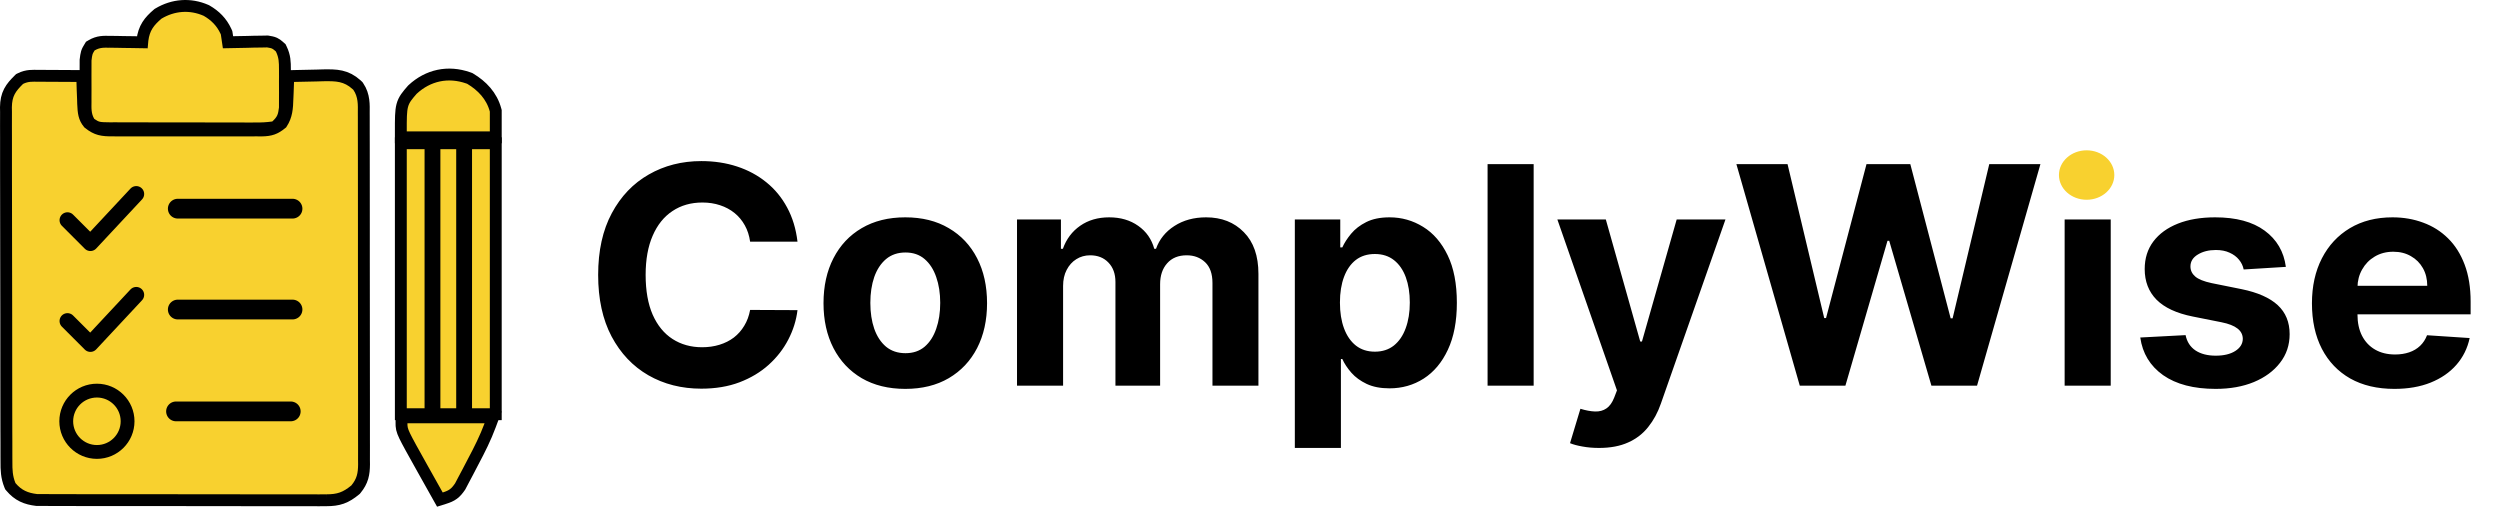
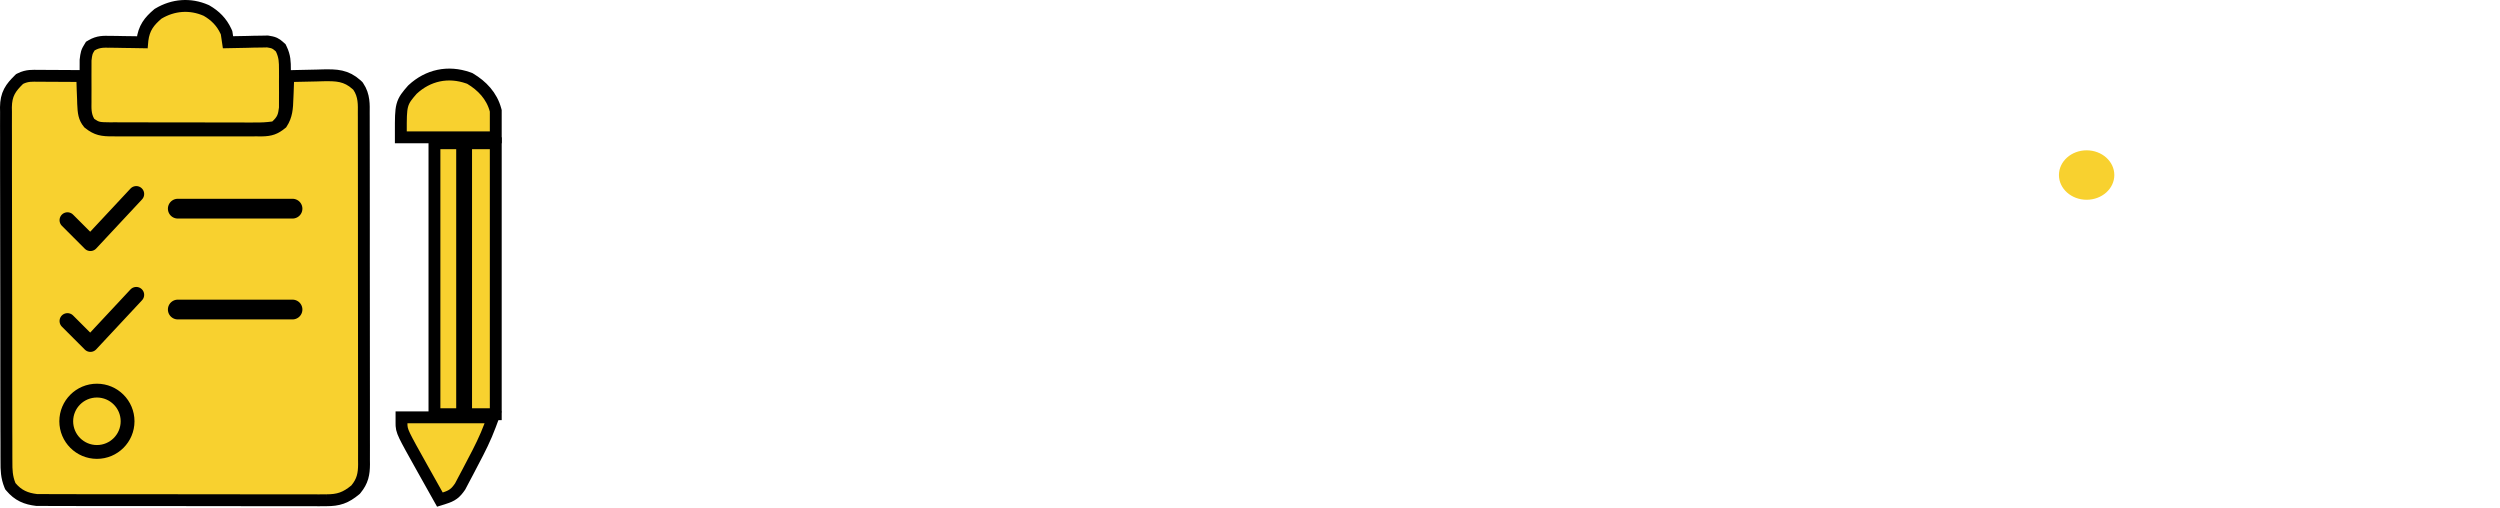
<svg xmlns="http://www.w3.org/2000/svg" width="1264" height="257" viewBox="0 0 1264 257" fill="none">
  <path d="M163.564 38.074C166.632 38.037 169.601 37.993 172.403 38.628C175.173 39.255 177.688 40.512 180.22 42.783L180.726 43.251L180.958 43.471L181.138 43.735C184.257 48.311 183.941 53.136 183.92 57.14L183.932 59.473V59.476C183.942 62.1 183.938 64.724 183.934 67.338C183.938 69.207 183.943 71.077 183.949 72.946V72.948C183.963 78.046 183.963 83.142 183.961 88.236C183.96 92.483 183.965 96.731 183.97 100.98L183.979 116.02C183.979 121.033 183.978 126.046 183.975 131.059C183.969 141.401 183.982 151.744 184.003 162.089C184.021 170.97 184.027 179.852 184.023 188.733C184.022 194.037 184.024 199.338 184.038 204.639V204.64C184.051 209.633 184.048 214.626 184.035 219.618C184.034 220.53 184.034 221.441 184.035 222.353L184.044 225.091V225.092C184.054 227.604 184.046 230.114 184.033 232.615C184.04 233.305 184.048 234.061 184.056 234.77V234.832C184.031 237.124 183.881 239.249 183.272 241.323C182.649 243.448 181.595 245.354 179.98 247.326L179.793 247.555L179.564 247.743C177.295 249.609 175.204 250.964 172.817 251.812C170.438 252.658 167.976 252.924 165.077 252.926L165.078 252.927C163.766 252.937 162.453 252.946 161.102 252.956L161.081 252.957L161.061 252.956C159.621 252.947 158.181 252.937 156.742 252.927C155.222 252.931 153.702 252.936 152.183 252.943H152.179C148.027 252.957 143.878 252.946 139.735 252.93V252.929C135.407 252.915 131.078 252.922 126.738 252.926H126.736C119.449 252.928 112.162 252.915 104.876 252.892V252.891C96.467 252.864 88.057 252.863 79.645 252.875C71.539 252.886 63.434 252.88 55.33 252.866C53.609 252.863 51.889 252.861 50.168 252.861L45.005 252.865C40.939 252.87 36.874 252.86 32.81 252.838V252.837C31.332 252.831 29.853 252.832 28.375 252.837H28.373C26.321 252.843 24.273 252.829 22.24 252.813V252.812C21.114 252.81 19.971 252.808 18.811 252.806H18.634L18.459 252.784C15.91 252.477 13.572 251.939 11.39 250.877C9.182 249.802 7.288 248.267 5.516 246.165L5.212 245.805L5.033 245.368C3.321 241.19 3.237 237.413 3.265 233.561L3.247 231.173L3.246 231.168L3.247 231.167C3.23 228.521 3.234 225.878 3.239 223.248L3.214 217.574V217.572C3.192 212.427 3.189 207.283 3.19 202.144L3.174 189.281C3.155 179.159 3.151 169.038 3.158 158.917C3.165 148.483 3.143 138.048 3.105 127.61C3.075 118.643 3.063 109.676 3.067 100.709C3.069 95.358 3.063 90.01 3.039 84.664V84.663C3.017 79.62 3.019 74.578 3.039 69.536C3.042 67.701 3.038 65.865 3.023 64.03V64.028C3.005 61.508 3.018 58.995 3.038 56.492L3 54.279V54.176C3.054 51.035 3.56 48.55 4.755 46.256C5.908 44.042 7.599 42.224 9.548 40.294L9.889 39.957L10.317 39.742C13.761 38.02 16.626 38.314 19.339 38.328L19.338 38.329C20.457 38.332 21.577 38.335 22.73 38.338H22.743L26.306 38.363L26.305 38.364C27.485 38.369 28.666 38.372 29.882 38.377H29.883L38.681 38.426L41.571 38.446L41.658 41.335C41.714 43.187 41.714 43.197 41.77 45.067L41.97 49.99V50.011L41.971 50.03C42.004 51.245 42.004 51.255 42.038 52.476C42.24 56.999 42.501 59.483 44.779 62.281C46.939 64.02 48.665 64.886 50.415 65.357C52.296 65.864 54.398 65.974 57.477 65.943H57.531C58.4 65.95 59.27 65.958 60.165 65.965H60.164C63.005 65.982 65.848 65.971 68.708 65.957H68.726C70.721 65.96 72.717 65.963 74.713 65.968C78.881 65.974 83.05 65.966 87.221 65.947H87.222C92.581 65.924 97.937 65.937 103.287 65.961H103.286C107.395 65.975 111.505 65.971 115.62 65.961H118.589C119.577 65.963 120.566 65.966 121.555 65.971H121.554C124.293 65.981 127.034 65.966 129.787 65.943H129.842C130.635 65.951 131.427 65.959 132.243 65.967C134.677 65.929 136.365 65.68 137.854 65.144C139.255 64.64 140.652 63.815 142.413 62.384C144.921 58.508 145.188 54.894 145.349 49.462V49.44L145.35 49.42L145.453 47.045C145.534 45.146 145.599 43.243 145.661 41.329L145.752 38.512L148.569 38.427C152.456 38.31 156.338 38.239 160.206 38.177C161.834 38.127 161.839 38.126 163.509 38.075L163.537 38.074H163.564Z" fill="#F8D12F" stroke="black" stroke-width="6" />
  <path d="M80.123 6.849C87.563 2.413 96.139 1.723 104.175 5.24L104.325 5.306L104.468 5.388C108.772 7.863 112.061 11.143 114.203 15.769L114.407 16.22L114.555 16.561L114.618 16.927C114.865 18.393 115.09 19.869 115.294 21.352C118.506 21.276 121.715 21.225 124.911 21.176C126.07 21.142 127.229 21.11 128.423 21.075L128.449 21.074H128.474C130.143 21.055 130.152 21.055 131.837 21.035C132.868 21.014 133.9 20.993 134.963 20.972L135.25 20.966L135.533 21.015C136.68 21.212 137.814 21.383 138.818 21.848C139.6 22.209 140.256 22.725 140.871 23.255L141.474 23.784L141.927 24.182L142.191 24.723C144.044 28.52 144.047 31.519 144.057 35.011L144.069 38.882V38.919C144.063 39.581 144.057 40.243 144.051 40.926C144.035 42.917 144.05 44.913 144.069 46.933V46.97L144.057 50.841C144.054 52.009 144.051 53.178 144.048 54.382L144.047 54.567L144.023 54.751C143.804 56.476 143.57 58.072 142.891 59.563C142.179 61.128 141.099 62.337 139.691 63.633L138.998 64.272L138.064 64.398C135.01 64.814 132.336 64.961 129.306 64.927C128.453 64.932 127.599 64.938 126.719 64.943H126.714C123.869 64.956 121.029 64.94 118.205 64.922C116.25 64.922 114.296 64.923 112.342 64.926H112.339C108.219 64.927 104.101 64.915 99.983 64.893V64.892C94.718 64.863 89.451 64.866 84.178 64.879H84.177C80.119 64.886 76.062 64.879 72.01 64.866V64.865H66.185C63.468 64.868 60.754 64.851 58.047 64.829C56.836 64.836 56.836 64.836 55.6 64.843L55.572 64.844L55.544 64.843C53.013 64.809 51.263 64.802 49.893 64.5C48.264 64.141 47.175 63.376 46 62.595L45.435 62.22L45.087 61.639C42.893 57.977 43.268 54.276 43.261 51.47L43.253 49.419V49.41C43.251 47.971 43.256 46.531 43.268 45.093C43.284 42.935 43.269 40.773 43.25 38.589L43.249 38.573V38.558C43.251 37.166 43.255 35.774 43.261 34.382C43.264 33.12 43.268 31.857 43.271 30.557V30.375L43.294 30.196C43.472 28.756 43.597 27.645 43.888 26.697C44.214 25.638 44.73 24.825 45.261 23.951L45.651 23.308L46.3 22.925C49.733 20.899 52.553 21.088 55.467 21.133H55.466C56.578 21.142 57.69 21.152 58.836 21.162H58.855L58.875 21.163C60.615 21.201 60.625 21.201 62.381 21.238C63.559 21.252 64.739 21.265 65.954 21.279H65.956C67.944 21.303 69.932 21.336 71.92 21.373C71.943 21.108 71.972 20.794 72.008 20.398L72.013 20.342L72.019 20.287C72.393 17.336 73.191 14.937 74.552 12.767C75.884 10.644 77.658 8.9 79.71 7.146L79.904 6.979L80.123 6.849Z" fill="#F8D12F" stroke="black" stroke-width="6" />
  <path d="M250.659 72.425V209.426H235.659V72.425H250.659Z" fill="#F8D12F" stroke="black" stroke-width="6" />
-   <path d="M217.659 72.425V209.426H202.659V72.425H217.659Z" fill="#F8D12F" stroke="black" stroke-width="6" />
  <path d="M233.659 72.425V209.426H219.659V72.425H233.659Z" fill="#F8D12F" stroke="black" stroke-width="6" />
  <path d="M250.659 69.425H202.659V66.425C202.659 60.036 202.633 56.222 203.383 53.371C204.217 50.204 205.991 48.237 208.391 45.463L208.499 45.338L208.62 45.225C216.422 37.994 226.539 35.78 236.768 39.382L237.255 39.557L237.518 39.655L237.758 39.799C243.674 43.348 248.625 48.404 250.558 55.653L250.659 56.033V69.425Z" fill="#F8D12F" stroke="black" stroke-width="6" />
  <path d="M249.314 211L247.812 215.045C245.428 221.465 242.471 227.338 239.31 233.281L239.311 233.282C238.325 235.142 237.358 237.012 236.383 238.897L236.367 238.927C235.74 240.108 235.112 241.288 234.466 242.505L234.467 242.506C233.897 243.588 233.328 244.671 232.741 245.786L232.657 245.945L232.556 246.093C231.569 247.523 230.606 248.745 229.286 249.729C227.965 250.713 226.488 251.308 224.729 251.861L222.406 252.593L221.213 250.47C219.282 247.033 217.356 243.594 215.433 240.156V240.157C214.895 239.2 214.357 238.243 213.803 237.257L213.8 237.251C208.624 227.993 205.951 223.216 204.596 220.381C203.908 218.943 203.47 217.825 203.234 216.762C202.991 215.665 203 214.765 203 214V211H249.314Z" fill="#F8D12F" stroke="black" stroke-width="6" />
  <path d="M34.109 111.328L45.703 122.922L68.891 98.078" stroke="black" stroke-width="8" stroke-linecap="round" stroke-linejoin="round" />
  <line x1="89.891" y1="105.5" x2="147.891" y2="105.5" stroke="black" stroke-width="10" stroke-linecap="round" />
  <path d="M34.109 162.328L45.703 173.922L68.891 149.078" stroke="black" stroke-width="8" stroke-linecap="round" stroke-linejoin="round" />
  <line x1="89.891" y1="156.5" x2="147.891" y2="156.5" stroke="black" stroke-width="10" stroke-linecap="round" />
  <path d="M68 213C68 223.493 59.493 232 49 232C38.507 232 30 223.493 30 213C30 202.507 38.507 194 49 194C59.493 194 68 202.507 68 213ZM36.988 213C36.988 219.634 42.366 225.012 49 225.012C55.634 225.012 61.012 219.634 61.012 213C61.012 206.366 55.634 200.988 49 200.988C42.366 200.988 36.988 206.366 36.988 213Z" fill="black" />
-   <line x1="89" y1="208" x2="147" y2="208" stroke="black" stroke-width="10" stroke-linecap="round" />
-   <path d="M403.214 122.189H379.261C378.823 119.09 377.93 116.338 376.581 113.931C375.232 111.489 373.501 109.411 371.386 107.697C369.271 105.983 366.829 104.671 364.058 103.76C361.323 102.848 358.352 102.392 355.144 102.392C349.347 102.392 344.297 103.832 339.995 106.713C335.693 109.556 332.357 113.713 329.988 119.181C327.618 124.614 326.433 131.213 326.433 138.978C326.433 146.963 327.618 153.671 329.988 159.103C332.394 164.536 335.748 168.637 340.05 171.408C344.352 174.179 349.329 175.564 354.98 175.564C358.152 175.564 361.087 175.145 363.784 174.306C366.519 173.468 368.943 172.246 371.058 170.642C373.172 169.002 374.922 167.015 376.308 164.681C377.73 162.348 378.714 159.687 379.261 156.697L403.214 156.806C402.594 161.947 401.045 166.905 398.566 171.681C396.123 176.421 392.823 180.668 388.667 184.424C384.547 188.142 379.626 191.095 373.902 193.283C368.214 195.434 361.779 196.51 354.597 196.51C344.607 196.51 335.675 194.249 327.8 189.728C319.962 185.207 313.764 178.663 309.206 170.095C304.685 161.528 302.425 151.155 302.425 138.978C302.425 126.765 304.722 116.374 309.316 107.806C313.909 99.239 320.144 92.713 328.019 88.228C335.894 83.707 344.753 81.447 354.597 81.447C361.087 81.447 367.102 82.359 372.644 84.181C378.222 86.004 383.162 88.666 387.464 92.166C391.766 95.629 395.266 99.877 397.964 104.908C400.698 109.939 402.448 115.7 403.214 122.189ZM457.71 196.619C449.215 196.619 441.869 194.814 435.671 191.205C429.51 187.559 424.752 182.491 421.398 176.002C418.044 169.476 416.366 161.911 416.366 153.306C416.366 144.629 418.044 137.046 421.398 130.556C424.752 124.03 429.51 118.963 435.671 115.353C441.869 111.707 449.215 109.885 457.71 109.885C466.205 109.885 473.533 111.707 479.695 115.353C485.892 118.963 490.669 124.03 494.023 130.556C497.377 137.046 499.054 144.629 499.054 153.306C499.054 161.911 497.377 169.476 494.023 176.002C490.669 182.491 485.892 187.559 479.695 191.205C473.533 194.814 466.205 196.619 457.71 196.619ZM457.82 178.572C461.684 178.572 464.911 177.478 467.499 175.291C470.088 173.067 472.038 170.041 473.351 166.213C474.7 162.385 475.374 158.028 475.374 153.142C475.374 148.257 474.7 143.9 473.351 140.072C472.038 136.244 470.088 133.218 467.499 130.994C464.911 128.77 461.684 127.658 457.82 127.658C453.919 127.658 450.637 128.77 447.976 130.994C445.351 133.218 443.364 136.244 442.015 140.072C440.702 143.9 440.046 148.257 440.046 153.142C440.046 158.028 440.702 162.385 442.015 166.213C443.364 170.041 445.351 173.067 447.976 175.291C450.637 177.478 453.919 178.572 457.82 178.572ZM514.202 194.978V110.978H536.406V125.799H537.39C539.14 120.877 542.057 116.994 546.14 114.15C550.223 111.306 555.109 109.885 560.796 109.885C566.557 109.885 571.46 111.325 575.507 114.205C579.554 117.049 582.252 120.913 583.601 125.799H584.476C586.189 120.986 589.288 117.14 593.773 114.26C598.294 111.343 603.635 109.885 609.796 109.885C617.635 109.885 623.997 112.382 628.882 117.377C633.804 122.335 636.265 129.371 636.265 138.486V194.978H613.023V143.08C613.023 138.413 611.783 134.913 609.304 132.58C606.825 130.247 603.726 129.08 600.007 129.08C595.778 129.08 592.478 130.429 590.109 133.127C587.739 135.788 586.554 139.306 586.554 143.681V194.978H563.968V142.588C563.968 138.468 562.783 135.187 560.413 132.744C558.08 130.301 554.999 129.08 551.171 129.08C548.583 129.08 546.249 129.736 544.171 131.049C542.129 132.325 540.507 134.129 539.304 136.463C538.101 138.76 537.499 141.457 537.499 144.556V194.978H514.202ZM654.667 226.478V110.978H677.636V125.088H678.675C679.696 122.827 681.172 120.53 683.105 118.197C685.073 115.827 687.626 113.858 690.761 112.291C693.933 110.687 697.87 109.885 702.573 109.885C708.698 109.885 714.35 111.489 719.527 114.697C724.704 117.869 728.842 122.663 731.941 129.08C735.04 135.46 736.589 143.463 736.589 153.088C736.589 162.457 735.076 170.369 732.05 176.822C729.06 183.239 724.977 188.106 719.8 191.424C714.659 194.705 708.899 196.345 702.519 196.345C697.998 196.345 694.152 195.598 690.98 194.103C687.844 192.608 685.274 190.731 683.269 188.47C681.264 186.174 679.732 183.858 678.675 181.525H677.964V226.478H654.667ZM677.472 152.978C677.472 157.973 678.165 162.33 679.55 166.049C680.935 169.767 682.941 172.666 685.566 174.744C688.191 176.786 691.381 177.806 695.136 177.806C698.928 177.806 702.136 176.767 704.761 174.689C707.386 172.575 709.373 169.658 710.722 165.939C712.107 162.184 712.8 157.864 712.8 152.978C712.8 148.129 712.126 143.864 710.777 140.181C709.428 136.499 707.441 133.619 704.816 131.541C702.191 129.463 698.964 128.424 695.136 128.424C691.344 128.424 688.136 129.426 685.511 131.431C682.922 133.437 680.935 136.28 679.55 139.963C678.165 143.645 677.472 147.983 677.472 152.978ZM775.417 82.978V194.978H752.12V82.978H775.417ZM808.462 226.478C805.509 226.478 802.738 226.241 800.15 225.767C797.598 225.33 795.483 224.765 793.806 224.072L799.056 206.681C801.79 207.52 804.251 207.976 806.439 208.049C808.663 208.122 810.577 207.611 812.181 206.517C813.822 205.424 815.152 203.564 816.173 200.939L817.54 197.385L787.407 110.978H811.907L829.298 172.666H830.173L847.728 110.978H872.392L839.743 204.056C838.176 208.577 836.043 212.515 833.345 215.869C830.684 219.26 827.311 221.866 823.228 223.689C819.144 225.549 814.223 226.478 808.462 226.478ZM909.962 194.978L877.915 82.978H903.782L922.322 160.799H923.251L943.704 82.978H965.853L986.251 160.963H987.236L1005.77 82.978H1031.64L999.595 194.978H976.517L955.189 121.752H954.314L933.04 194.978H909.962ZM1043.88 194.978V110.978H1067.18V194.978H1043.88ZM1055.58 100.15C1052.12 100.15 1049.15 99.002 1046.67 96.705C1044.22 94.371 1043 91.582 1043 88.338C1043 85.129 1044.22 82.377 1046.67 80.08C1049.15 77.746 1052.12 76.58 1055.58 76.58C1059.04 76.58 1062 77.746 1064.44 80.08C1066.92 82.377 1068.16 85.129 1068.16 88.338C1068.16 91.582 1066.92 94.371 1064.44 96.705C1062 99.002 1059.04 100.15 1055.58 100.15ZM1155.73 134.931L1134.4 136.244C1134.04 134.421 1133.25 132.78 1132.05 131.322C1130.84 129.827 1129.26 128.642 1127.29 127.767C1125.36 126.856 1123.04 126.4 1120.34 126.4C1116.74 126.4 1113.69 127.166 1111.21 128.697C1108.73 130.192 1107.49 132.197 1107.49 134.713C1107.49 136.718 1108.3 138.413 1109.9 139.799C1111.5 141.184 1114.26 142.296 1118.16 143.135L1133.36 146.197C1141.53 147.874 1147.62 150.572 1151.63 154.291C1155.64 158.01 1157.64 162.895 1157.64 168.947C1157.64 174.452 1156.02 179.283 1152.77 183.439C1149.57 187.595 1145.15 190.84 1139.54 193.174C1133.96 195.47 1127.53 196.619 1120.24 196.619C1109.12 196.619 1100.26 194.304 1093.66 189.674C1087.09 185.007 1083.25 178.663 1082.12 170.642L1105.03 169.439C1105.73 172.83 1107.4 175.418 1110.06 177.205C1112.73 178.955 1116.13 179.83 1120.29 179.83C1124.37 179.83 1127.65 179.046 1130.13 177.478C1132.65 175.874 1133.93 173.814 1133.96 171.299C1133.93 169.184 1133.03 167.452 1131.28 166.103C1129.53 164.718 1126.83 163.661 1123.19 162.931L1108.64 160.033C1100.44 158.392 1094.33 155.549 1090.32 151.502C1086.35 147.455 1084.36 142.296 1084.36 136.025C1084.36 130.629 1085.82 125.981 1088.74 122.08C1091.69 118.179 1095.83 115.171 1101.15 113.056C1106.51 110.942 1112.78 109.885 1119.96 109.885C1130.57 109.885 1138.92 112.127 1145.01 116.611C1151.13 121.095 1154.71 127.202 1155.73 134.931ZM1210.59 196.619C1201.95 196.619 1194.51 194.869 1188.28 191.369C1182.08 187.832 1177.31 182.838 1173.95 176.385C1170.6 169.895 1168.92 162.22 1168.92 153.361C1168.92 144.72 1170.6 137.137 1173.95 130.611C1177.31 124.085 1182.03 118.999 1188.12 115.353C1194.24 111.707 1201.42 109.885 1209.66 109.885C1215.2 109.885 1220.36 110.778 1225.14 112.564C1229.95 114.314 1234.15 116.957 1237.72 120.494C1241.33 124.03 1244.13 128.478 1246.14 133.838C1248.15 139.161 1249.15 145.395 1249.15 152.541V158.939H1178.22V144.502H1227.22C1227.22 141.148 1226.49 138.176 1225.03 135.588C1223.57 132.999 1221.55 130.976 1218.96 129.517C1216.41 128.023 1213.44 127.275 1210.05 127.275C1206.51 127.275 1203.37 128.095 1200.64 129.736C1197.94 131.34 1195.83 133.51 1194.3 136.244C1192.76 138.942 1191.98 141.95 1191.94 145.267V158.994C1191.94 163.15 1192.71 166.741 1194.24 169.767C1195.81 172.793 1198.01 175.127 1200.86 176.767C1203.7 178.408 1207.07 179.228 1210.98 179.228C1213.56 179.228 1215.93 178.864 1218.09 178.135C1220.24 177.405 1222.08 176.312 1223.61 174.853C1225.14 173.395 1226.31 171.608 1227.11 169.494L1248.66 170.916C1247.56 176.093 1245.32 180.614 1241.93 184.478C1238.57 188.306 1234.24 191.296 1228.91 193.447C1223.63 195.562 1217.52 196.619 1210.59 196.619Z" fill="black" />
  <ellipse cx="1055" cy="88.5" rx="14" ry="12.5" fill="#F8D12F" />
</svg>